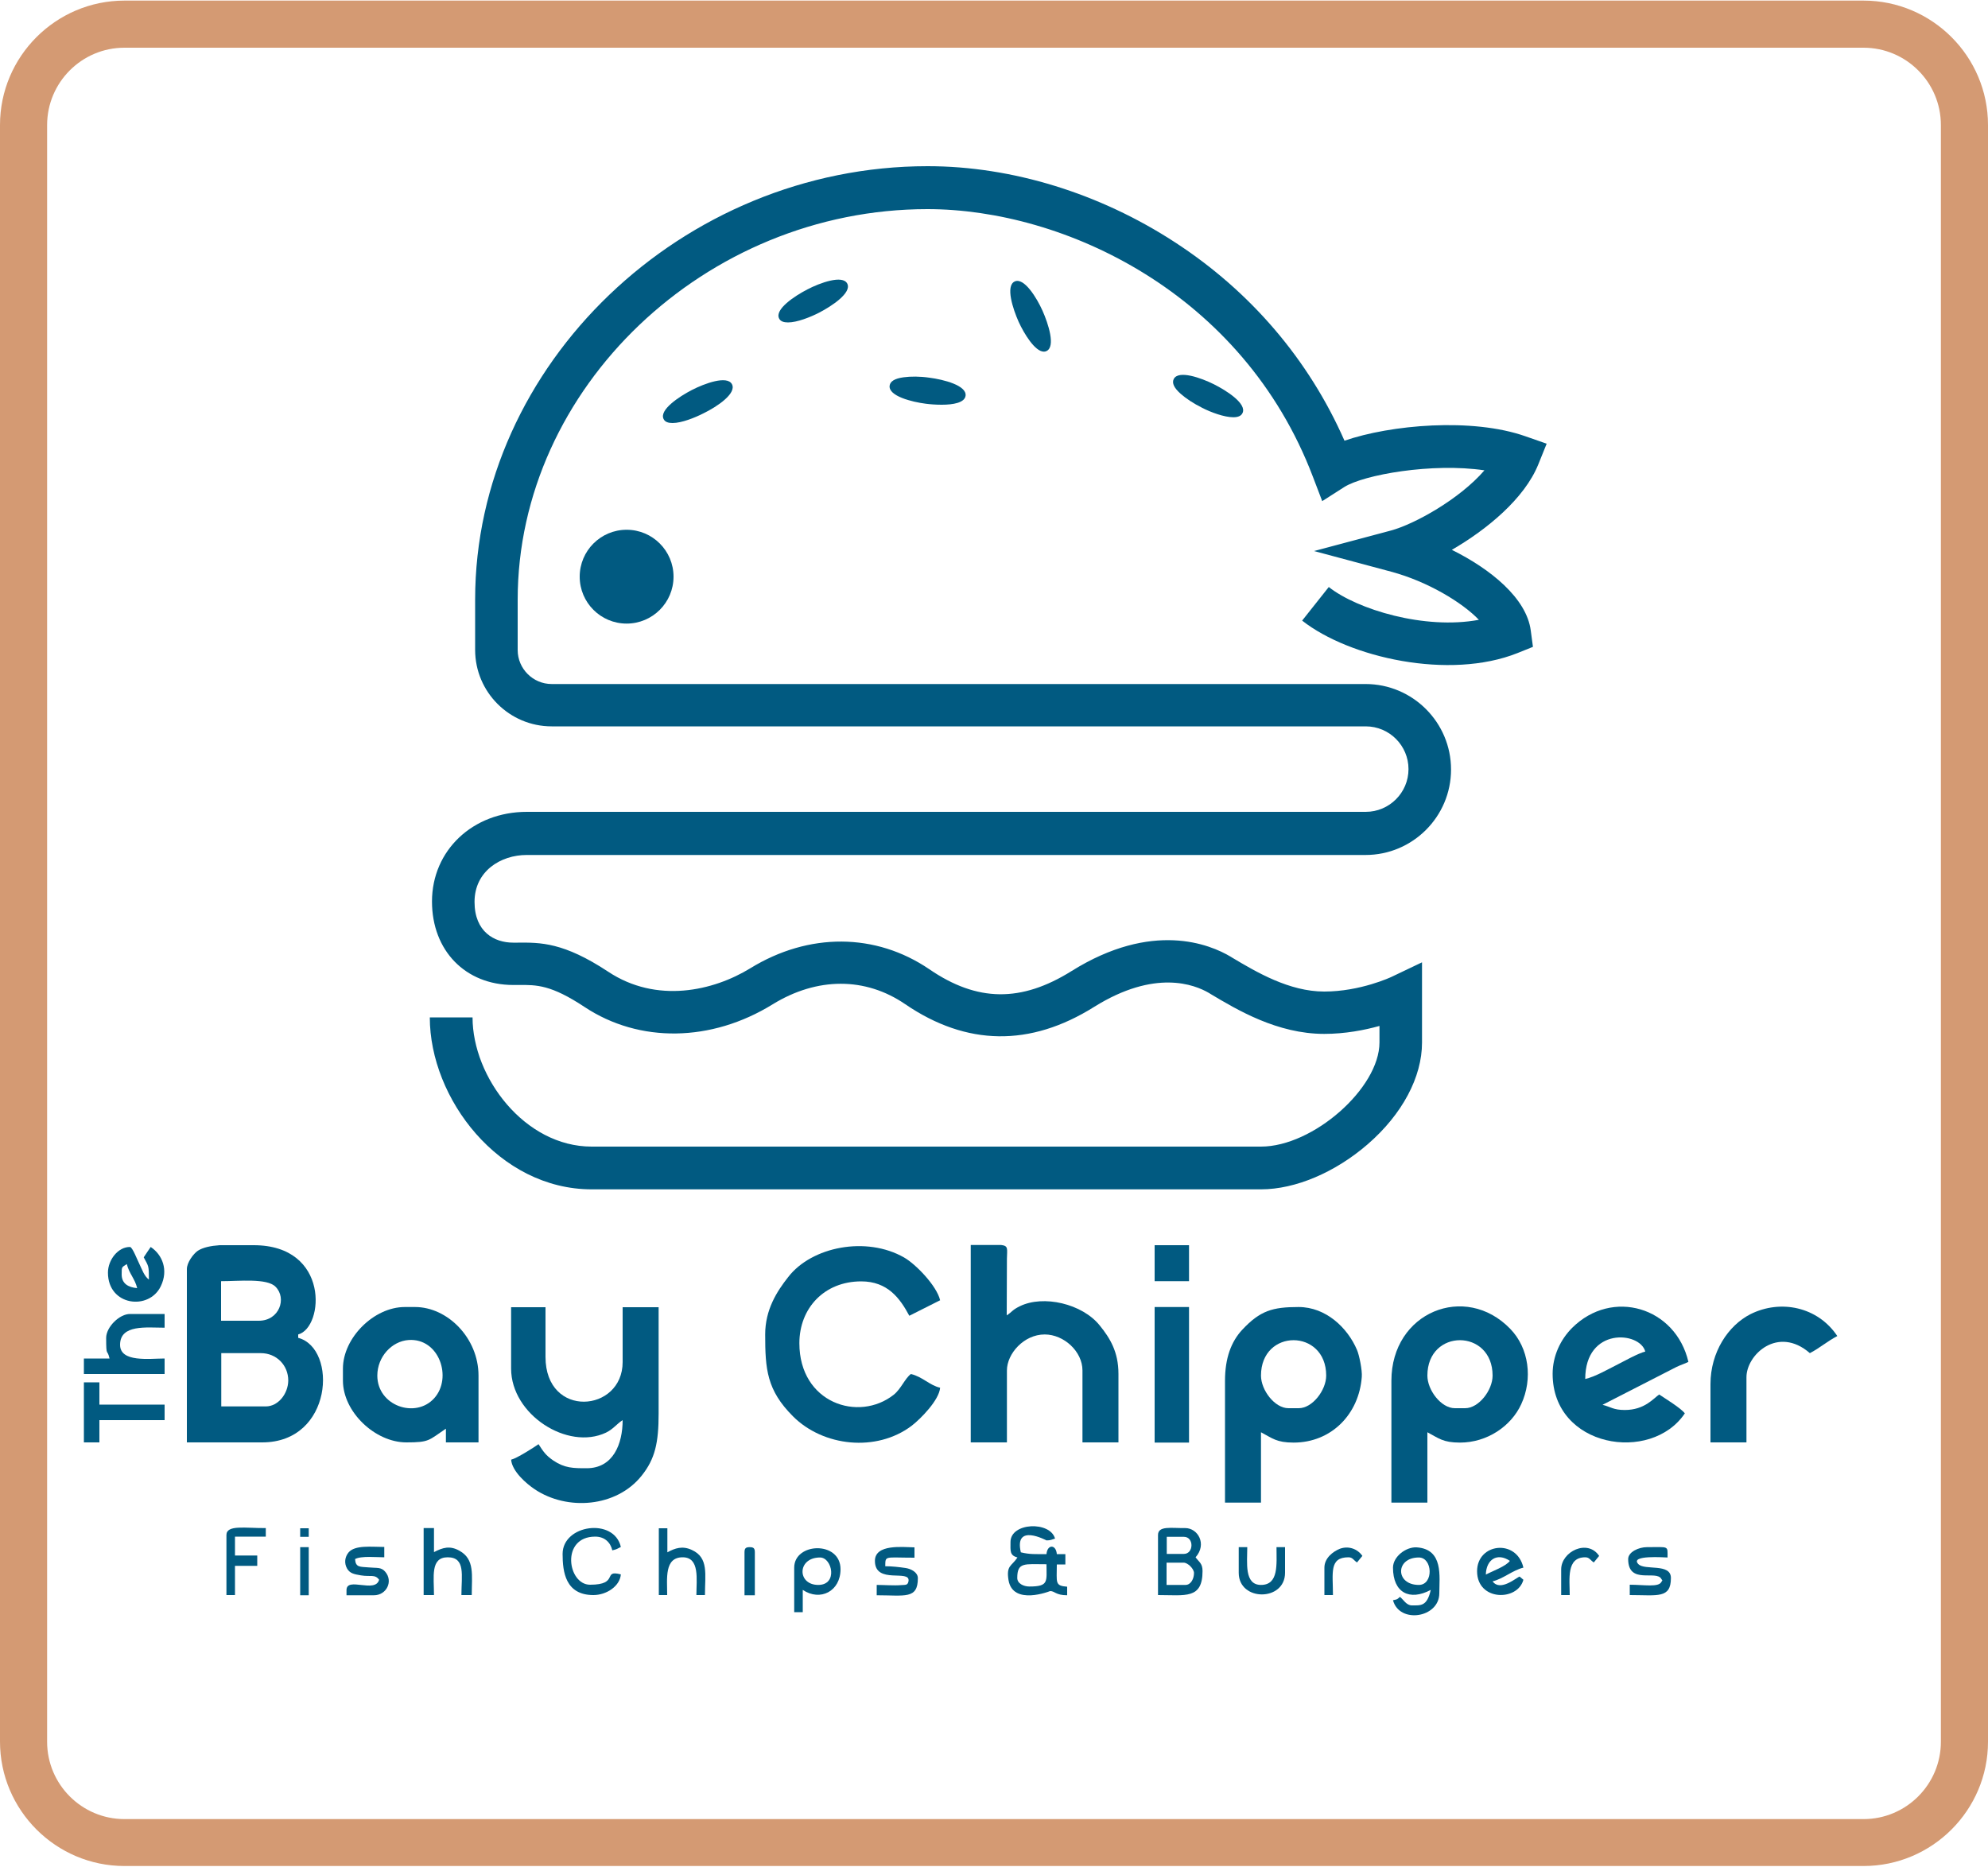
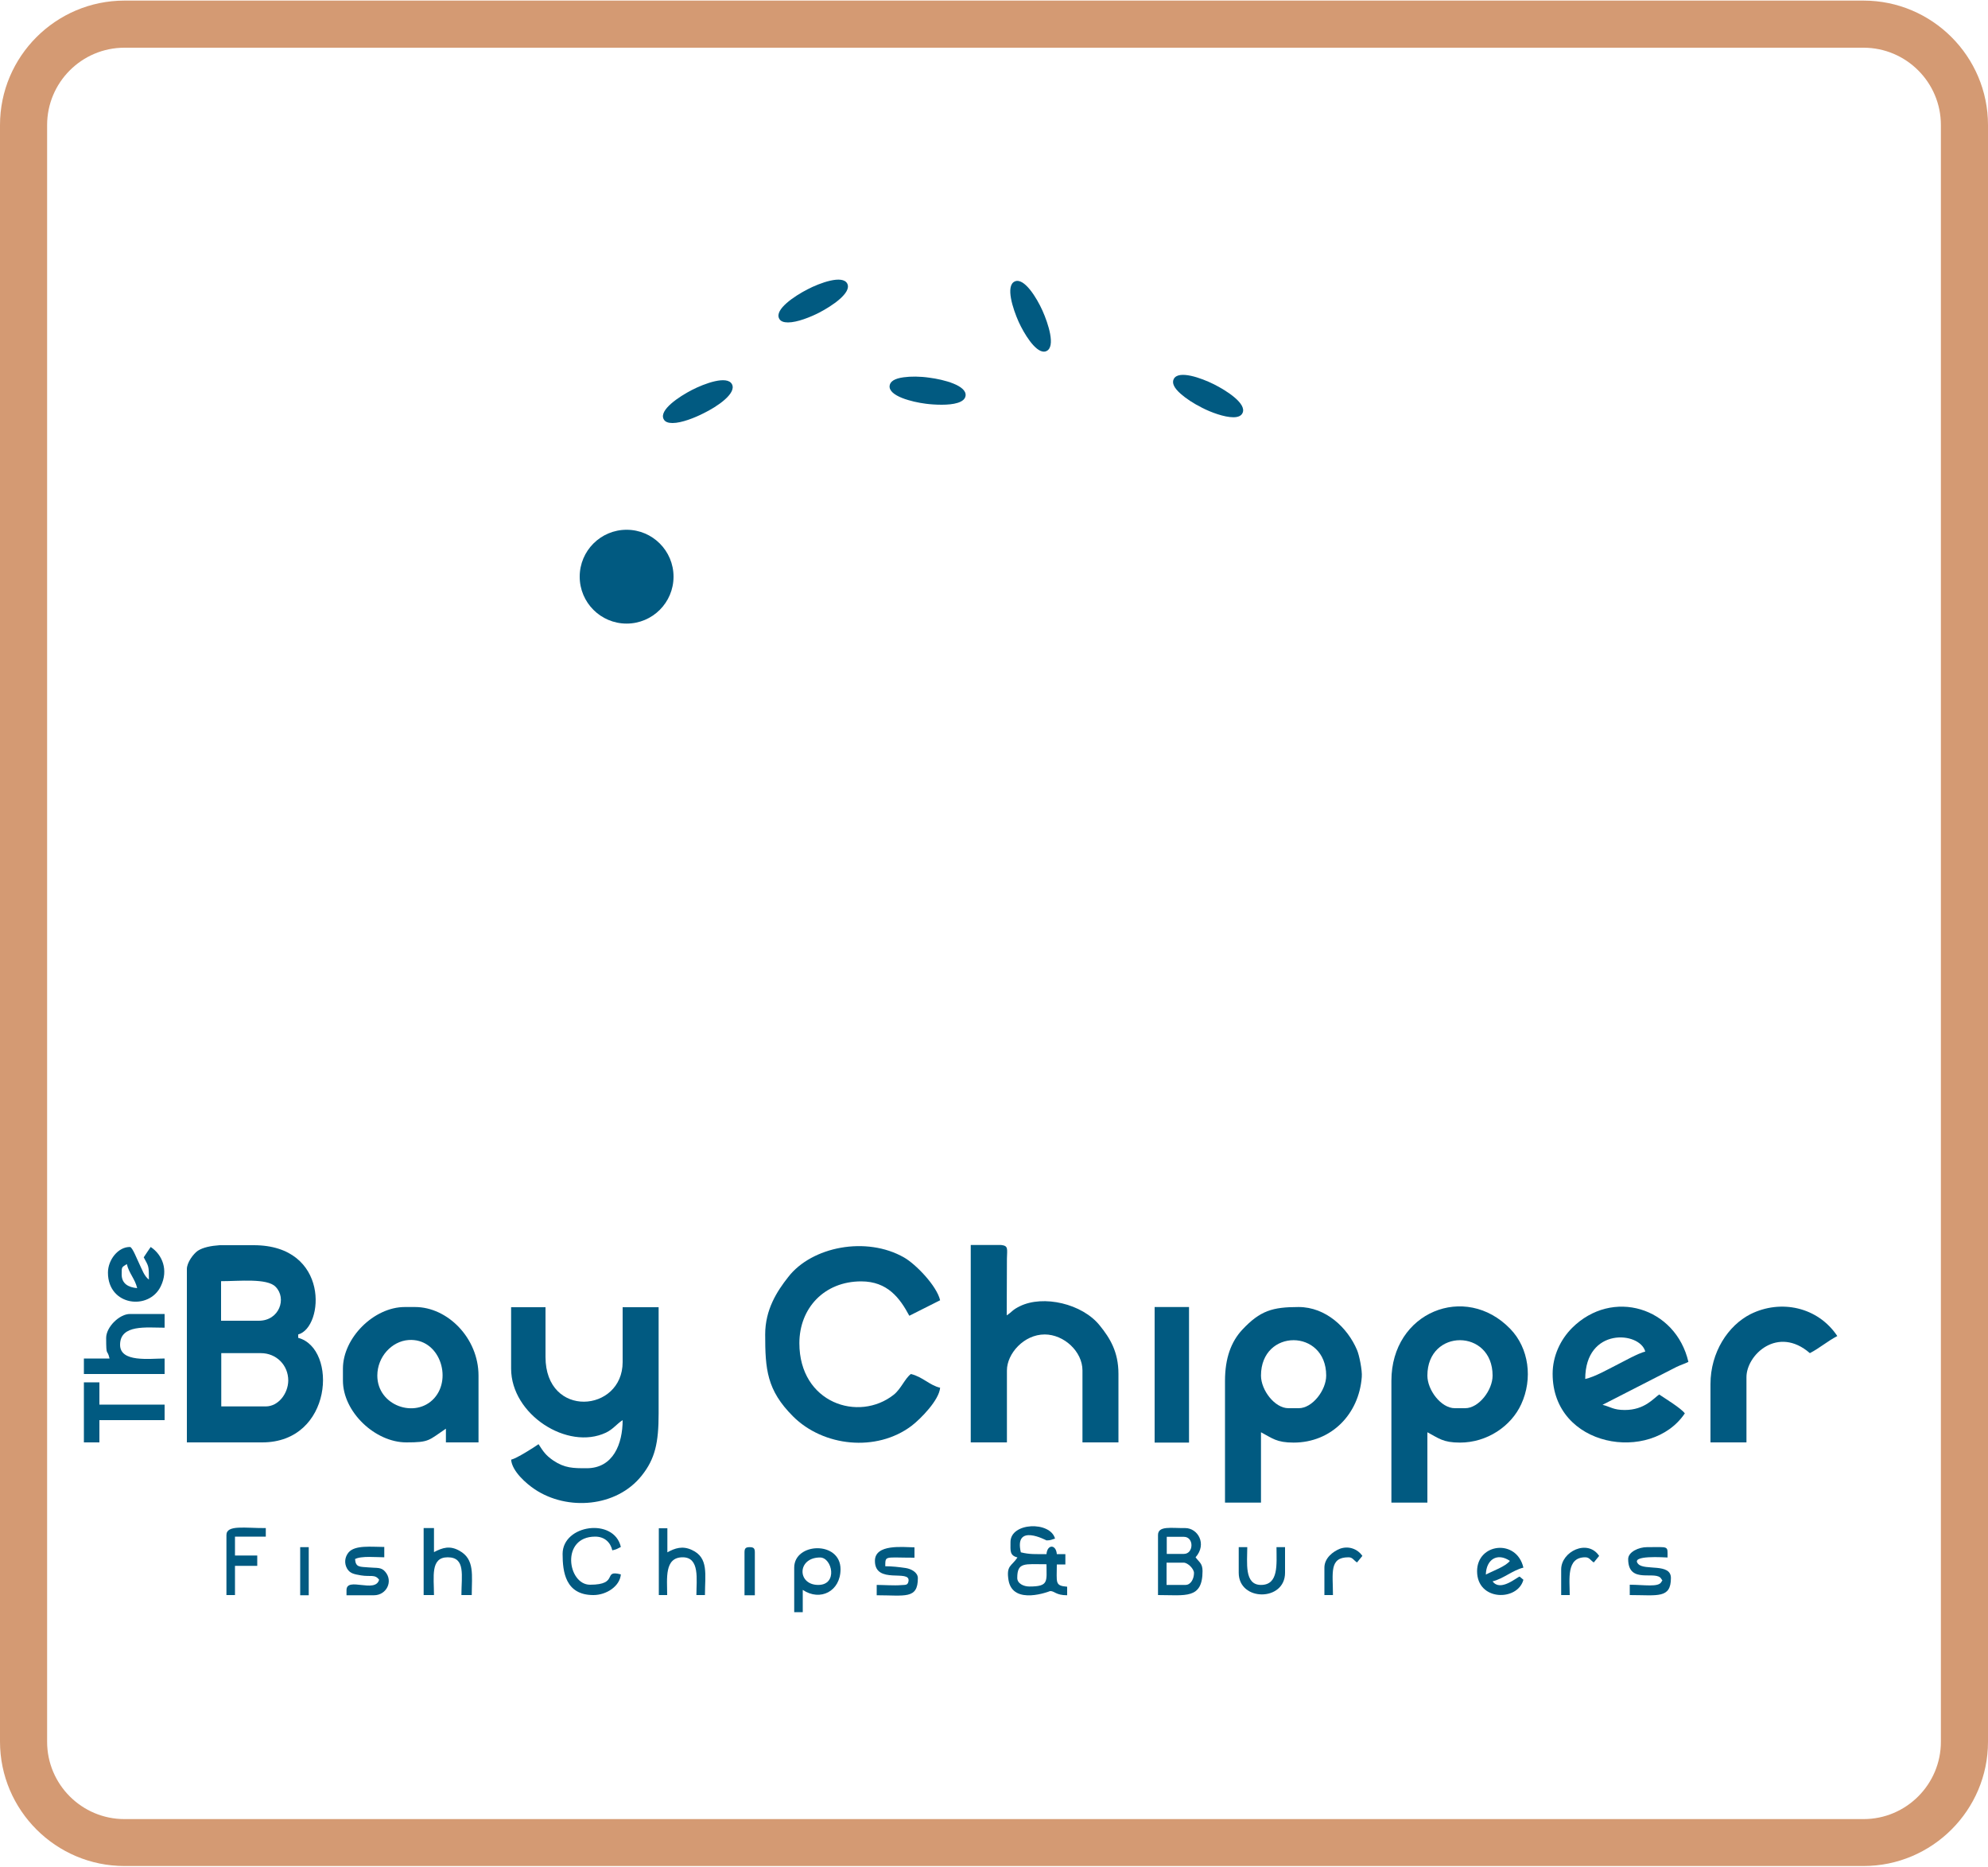
<svg xmlns="http://www.w3.org/2000/svg" version="1.1" id="Layer_1" x="0px" y="0px" width="1000px" height="939px" viewBox="0 0 1000 939" enable-background="new 0 0 1000 939" xml:space="preserve">
  <g>
    <g>
      <path fill="#D49A73" d="M937.4,938.7H62.6C28.1,938.7,0,910.6,0,876.1V62.9C0,28.4,28.1,0.3,62.6,0.3h874.8    c34.5,0,62.6,28.1,62.6,62.6v813.3C1000,910.6,971.9,938.7,937.4,938.7z M62.6,24c-21.5,0-38.9,17.5-38.9,38.9v813.3    c0,21.5,17.5,38.9,38.9,38.9h874.8c21.5,0,38.9-17.5,38.9-38.9V62.9c0-21.5-17.5-38.9-38.9-38.9H62.6z" />
    </g>
    <g>
      <path fill-rule="evenodd" clip-rule="evenodd" fill="#015A81" d="M508.3,775.7c0,4.5-0.5,6.7,3.5,7.8c-3,4.5-5.7,3.9-4.5,11.4    c2.2,13,20.9,5.5,20.9,5.5c2.3-0.1,2.8,2.1,8.6,2.1v-4.3c-6.3-0.5-5.2-2-5.2-11.2h4.3v-5.2h-4.3c-0.4-5-4.8-5-5.2,0    c-5.6,0-8.4,0.2-12.9-0.9c-3.5-14.9,12.8-6,12.9-6c2.3,0,2.4-0.4,4.3-0.9C528.3,765.1,508.3,765.8,508.3,775.7 M511.7,793.8    c0-8.1,3.7-6.9,14.7-6.9c0,8.6,1.3,11.2-8.6,11.2C514.9,798.1,511.7,796.6,511.7,793.8z" />
      <path fill-rule="evenodd" clip-rule="evenodd" fill="#015A81" d="M582.5,772.2v30.2c13.7,0,22.4,2.2,22.4-12.1    c0-3.9-1.8-4.5-3.5-6.9c5.9-6.7,1.1-14.7-5.2-14.7C589.2,768.8,582.5,767.4,582.5,772.2 M595.5,781.7h-8.6v-8.6h8.6    C600.7,773.1,600.5,781.7,595.5,781.7z M596.3,797.3h-9.5v-11.2h8.6c2.1,0,5.2,3.1,5.2,5.2C600.6,794.1,599.1,797.3,596.3,797.3z" />
-       <path fill-rule="evenodd" clip-rule="evenodd" fill="#015A81" d="M700.7,788.6c0,12.6,8.3,16.9,19,11.2c-1.9,8.3-4.9,7.8-9.5,7.8    c-2.8,0-4.3-3-6-4.3c-1.5,1.3-1.1,1.2-3.5,1.7c3.2,12,23.3,8.9,23.3-3.5c0-8.4,2.2-22.2-11.4-23.1    C707.2,778.1,700.7,783.1,700.7,788.6 M713.7,797.3c-11.9,0-11.9-13.8,0-13.8C720.7,783.5,721.2,797.3,713.7,797.3z" />
      <path fill-rule="evenodd" clip-rule="evenodd" fill="#015A81" d="M283,781.7c0,9,1.4,20.7,15.5,20.7c6.5,0,13.3-4.4,13.8-10.4    c-9.5-2.5-0.6,5.2-15.5,5.2c-11.3,0-14.9-24.2,2.6-24.2c4.7,0,7.7,2.9,8.6,6.9c2.3-0.5,2.5-0.8,4.3-1.7    C308.9,763.3,283,766.9,283,781.7" />
      <path fill-rule="evenodd" clip-rule="evenodd" fill="#015A81" d="M213.1,802.4h5.2c0-9.2-1.9-19,6.9-19c9.1,0,6.9,9.1,6.9,19h5.2    c0-10,1.6-18-6.2-22.3c-4.8-2.7-8.4-1.6-12.8,0.7v-12.1h-5.2V802.4z" />
      <path fill-rule="evenodd" clip-rule="evenodd" fill="#015A81" d="M399.5,788.6v22.4h4.3v-11.2c8.8,5.9,19,0.7,19-10.4    C422.8,775,399.5,775.9,399.5,788.6 M411.6,797.3c-10.7,0-10.7-13.8,0.9-13.8C418.6,783.5,421.6,797.3,411.6,797.3z" />
      <path fill-rule="evenodd" clip-rule="evenodd" fill="#015A81" d="M743,790.4c0,15.1,20.4,15.2,23.3,4.3l-1.9-1.6    c-1.4,0.3-9.7,7.8-13.6,2.4c5.4-1.3,10.1-5.6,15.5-6.9C762.9,773.9,743,776.3,743,790.4 M747.4,792.1c0.2-7.6,5.7-11.2,12.1-6.9    C757.4,788,750.8,790.3,747.4,792.1z" />
      <path fill-rule="evenodd" clip-rule="evenodd" fill="#015A81" d="M190.7,794.7c-1.9,7-16.4-1.7-16.4,5.2v2.6h13.8    c6.3,0,9.8-7,5.7-11.8c-2.1-2.5-4.2-1.8-8.2-2.2c-4.6-0.4-6.7,0.1-7-4.2c3-1.7,10.9-0.9,14.7-0.9v-5.2c-6.3,0-14.8-1.1-18,2.8    c-1.8,2.2-2.3,5.3-0.7,8.1c1.5,2.5,3.6,2.8,7,3.4C186.4,793.3,188.6,791.8,190.7,794.7" />
      <path fill-rule="evenodd" clip-rule="evenodd" fill="#015A81" d="M331.3,802.4h4.3c0-8.3-1.5-19,7.8-19c8.7,0,6.9,11.1,6.9,19h4.3    c0-10.4,2-18.8-6.6-22.7c-4.7-2.2-8.5-0.9-12.3,1.2v-12.1h-4.3V802.4z" />
      <path fill-rule="evenodd" clip-rule="evenodd" fill="#015A81" d="M440.1,785.2c0,12.1,17.9,4,16.9,10.2c-0.4,2.2-1.5,1.8-3.8,2    c-3.4,0.3-8.6-0.1-12.2-0.1v5.2c14.2,0,20.7,2.1,20.7-8.6c0-3-3.5-4.7-6.1-5.1c-3.4-0.5-6.9-0.9-10.3-0.9    c0.1-5.5-0.5-4.3,14.7-4.3v-5.2C454.1,778.3,440.1,776.6,440.1,785.2" />
      <path fill-rule="evenodd" clip-rule="evenodd" fill="#015A81" d="M819,784.3c0,13.1,14.2,5.3,16.7,10c0.7,1.3,0.7,0.2,0,1.5    c-1.4,2.8-8.8,1.4-15.9,1.4v5.2c14,0,20.7,1.9,20.7-8.6c0-7.6-13.2-3.6-16.4-7c-4.5-4.7,13.4-3.3,14.7-3.3c0-6.1,0.9-5.2-10.4-5.2    C824.3,778.3,819,780.7,819,784.3" />
      <path fill-rule="evenodd" clip-rule="evenodd" fill="#015A81" d="M113.9,772.2v30.2h4.3v-14.7h11.2v-5.2h-11.2v-9.5h15.5v-4.3    C123.4,768.8,113.9,766.9,113.9,772.2" />
      <path fill-rule="evenodd" clip-rule="evenodd" fill="#015A81" d="M623.1,791.2c0,14.5,23.3,14.5,23.3,0v-12.9h-4.3    c0,8.6,1.2,19-7.8,19c-8.5,0-6.9-11.2-6.9-19h-4.3V791.2z" />
      <path fill-rule="evenodd" clip-rule="evenodd" fill="#015A81" d="M785.3,789.5v12.9h4.3c0-8-1.8-19,7.8-19c2.1,0,2.5,1.4,4.3,2.6    l2.7-3.3C798.6,774,785.3,780.5,785.3,789.5" />
      <path fill-rule="evenodd" clip-rule="evenodd" fill="#015A81" d="M666.2,788.6v13.8h4.3c0-11.1-2-19,7.8-19c2.1,0,2.5,1.4,4.3,2.6    l2.7-3.3c-2.4-3.5-6.9-5.2-11.3-3.6C670.5,780.5,666.2,783.8,666.2,788.6" />
      <path fill-rule="evenodd" clip-rule="evenodd" fill="#015A81" d="M374.5,780.9v21.6h5.2v-21.6c0-2-0.6-2.6-2.6-2.6    C375.1,778.3,374.5,778.9,374.5,780.9" />
      <rect x="151" y="778.3" fill-rule="evenodd" clip-rule="evenodd" fill="#015A81" width="4.3" height="24.2" />
-       <rect x="151" y="768.8" fill-rule="evenodd" clip-rule="evenodd" fill="#015A81" width="4.3" height="4.3" />
    </g>
    <g>
      <path fill-rule="evenodd" clip-rule="evenodd" fill="#015A81" d="M130.2,664.4h-19v-19.9c9.1,0,23.1-1.6,27.4,2.8    C144.4,653.1,140.5,664.4,130.2,664.4 M110.5,626.4h17.1c38.4,0,35.4,41.4,22.4,44.9v1.7c19.9,5.3,17.5,52.6-18.1,52.6H94v-87.2    c0-3.3,3.3-7.7,5.5-9.2C102.1,627.5,106.1,626.7,110.5,626.4z M133.7,707.5h-22.4v-26.8h19.9c7.8,0,13.8,6,13.8,13.8    C144.9,701.2,139.9,707.5,133.7,707.5z" />
      <path fill-rule="evenodd" clip-rule="evenodd" fill="#015A81" d="M257.1,688.5c0,23.1,28.4,41.3,47.7,32.2    c3.7-1.8,5.3-4.3,8.4-6.3c0,11.9-4.7,24.2-18.1,24.2c-6.7,0-11,0-16.8-3.9c-3.9-2.7-5-4.5-7.4-8.2c-2.6,1.8-10.9,7.1-13.8,7.8    c0.5,5.9,7.7,12.1,11.9,14.9c16.3,10.9,41.1,9.1,53.8-6.9c6.7-8.4,8.5-16.5,8.5-31.2v-53.5h-18.1v27.6c0,25.4-38.8,28.6-38.8-2.6    v-25h-17.3V688.5z" />
      <path fill-rule="evenodd" clip-rule="evenodd" fill="#015A81" d="M384.9,671.3c0,17.5,0.8,28,14,41.2    c15.2,15.2,41.9,18.1,59.6,4.8c4.7-3.6,13.9-13,14.4-19.2c-5.3-1.2-8.8-5.5-14.7-6.9c-3,2.2-4.9,7.4-8.6,10.4    c-17.7,14-47.5,4.2-47.5-25.9c0-17.6,12.5-31.1,31.1-31.1c13.3,0,19.5,8.5,24.2,17.3l15.5-7.8c-1.7-7.3-12.3-18.2-18.1-21.5    c-19-10.9-46.5-5.5-58.3,9.8C390.8,649.6,384.9,658.8,384.9,671.3" />
      <path fill-rule="evenodd" clip-rule="evenodd" fill="#015A81" d="M616.2,694.6v61.3h18.1v-35.4c5.7,3,7.8,5.2,16.4,5.2    c19,0,32.9-14.3,34.3-33c0.3-3.3-1.3-11.1-2.4-13.6c-4.7-11.1-15.6-21.6-29.4-21.6c-13.1,0-19.3,1.8-28.3,11.4    C619.3,674.9,616.2,683.2,616.2,694.6 M634.3,692c0-23.8,32.8-23.7,32.8,0c0,7.3-6.9,16.4-13.8,16.4h-5.2    C641.2,708.4,634.3,699.3,634.3,692z" />
      <path fill-rule="evenodd" clip-rule="evenodd" fill="#015A81" d="M699.9,694.6v61.3H718v-35.4c5.7,3,7.8,5.2,16.4,5.2    c13.6,0,25.7-8.2,30.8-19.3c5.9-12.8,3.9-28.2-5.5-37.9C737.1,645.1,699.9,660,699.9,694.6 M718,692c0-23.8,32.8-23.7,32.8,0    c0,7.3-6.9,16.4-13.8,16.4h-5.2C724.9,708.4,718,699.3,718,692z" />
      <path fill-rule="evenodd" clip-rule="evenodd" fill="#015A81" d="M488.4,725.6h18.1v-36.2c0-8.4,8.5-18.1,19-18.1    c9.7,0,19,8.6,19,18.1v36.2h18.1v-34.5c0-11.1-4.3-18-9.4-24.3c-8.8-11-28.4-15.5-40.2-9.7c-3.9,1.9-3.7,2.7-6.6,4.6l0.1-28.5    c0.1-5,0.8-6.5-2.9-6.9h-15.3V725.6z" />
      <path fill-rule="evenodd" clip-rule="evenodd" fill="#015A81" d="M172.5,688.5v6c0,15.8,16.2,31.1,31.9,31.1    c11.7,0,11.1-1,19.9-6.9v6.9h16.4V692c0-18.9-15.6-34.5-31.9-34.5h-5.2C188.1,657.5,172.5,673,172.5,688.5 M189.8,692    c0-9.5,7.3-17.3,15.7-17.9c15.4-1.1,22.2,19,12.9,29.3C209,713.8,189.8,707.2,189.8,692z" />
      <path fill-rule="evenodd" clip-rule="evenodd" fill="#015A81" d="M781,691.1c0,37.1,49.5,45.2,66.5,19.9    c-1.9-2.6-9.8-7.4-12.9-9.5c-2.8,1.9-7.3,7.8-17.3,7.8c-5.8,0-7.1-1.6-11.2-2.6l37.1-19c2-1,4.1-1.6,6.1-2.6    c-6.4-27.5-38.3-37.2-58.5-17.1C784.9,673.9,781,682.2,781,691.1 M797.4,693.7c0-26.2,27.5-24,30.2-13.8    c-3.7,0.9-11.1,5.1-14.7,6.9C808.7,688.9,802.3,692.6,797.4,693.7z" />
      <path fill-rule="evenodd" clip-rule="evenodd" fill="#015A81" d="M860.4,696.3v29.3h18.1v-32.8c0-11.3,15.8-26.1,31.9-12.1    c5-2.6,8.8-6,13.8-8.6c-9.8-14.7-28.5-18.6-43.7-11C869.3,666.8,860.4,680.2,860.4,696.3" />
      <rect x="580.8" y="657.5" fill-rule="evenodd" clip-rule="evenodd" fill="#015A81" width="17.3" height="68.2" />
-       <rect x="580.8" y="626.4" fill-rule="evenodd" clip-rule="evenodd" fill="#015A81" width="17.3" height="18.1" />
    </g>
    <g>
      <path fill-rule="evenodd" clip-rule="evenodd" fill="#015A81" d="M53.4,673c0,10.2,0.5,5.1,1.7,10.4H42.2v7.8h40.6v-7.8    c-7.6,0-22.4,2.1-22.4-6.9c0-10.4,13.4-8.6,22.4-8.6v-6.9H65.5C60.1,660.9,53.4,667.6,53.4,673" />
      <path fill-rule="evenodd" clip-rule="evenodd" fill="#015A81" d="M54.3,640.2c0,16.8,20.7,19.2,26.6,6.8    c3.9-8.1,0.8-15.8-5.1-19.7c-1.2,1.7-2.3,3.4-3.5,5.2c2.5,4.7,2.6,4.1,2.6,11.2c-2.4-1.8-3.4-5-4.9-8.1c-0.8-1.5-3.4-8.3-4.6-8.3    C59.4,627.2,54.3,633.8,54.3,640.2 M61.2,641.1c0-4,0-3.5,2.6-5.2c1.1,4.7,4.1,7.4,5.2,12.1C64.6,647.6,61.2,645.8,61.2,641.1z" />
      <polygon fill-rule="evenodd" clip-rule="evenodd" fill="#015A81" points="42.2,725.6 50,725.6 50,714.4 82.8,714.4 82.8,706.6     50,706.6 50,695.4 42.2,695.4   " />
    </g>
    <g>
-       <path fill="#015A81" d="M773.8,233.6l4.2-10.4l-10.6-3.7c-26.9-9.5-68-5.8-91.1,2.2c-17.9-40.7-47.2-75.1-85.4-99.9    C553.1,97.2,509,83.6,466.6,83.6c-123.4,0-227.6,99.8-227.6,218v25.3c0,21.3,17.3,38.5,38.5,38.5H687c11.9,0,21.5,9.7,21.5,21.5    c0,11.9-9.7,21.5-21.5,21.5H265c-27.2,0-47.7,19.4-47.7,45.1c0,24.7,16.8,42,40.9,42c0.9,0,1.7,0,2.6,0    c9.2-0.1,16.4-0.1,33.3,11.1c27.5,18.2,63.7,17.7,94.6-1.4c22.3-13.7,46.6-13.8,66.7,0c30.8,21,62.8,21.5,95,1.3    c30.6-19.1,50.5-11.2,57.7-7l0.8,0.5c13.4,8,33.6,20.1,57.2,20.1c10.5,0,20.3-1.9,27.8-4v8.3c0,23-33.4,52.4-59.6,52.4H297.6    c-33.7,0-59.9-34.9-59.9-65h-21.5c0,40.8,34.8,86.5,81.4,86.5h336.7c17.3,0,37.3-8.5,53.7-22.7c17.4-15.1,27.3-33.8,27.3-51.1    l0-40.4l-15.3,7.3c-0.2,0.1-15.7,7.4-33.9,7.4c-17.6,0-34.1-9.8-46.2-17l-0.8-0.5c-10.5-6.3-39.5-18.2-80.1,7.2    c-25.3,15.8-47.4,15.6-71.5-0.9c-27-18.4-60.7-18.6-90.1-0.5c-18.6,11.4-47.1,17.9-71.5,1.7c-22.4-14.8-34.1-14.7-45.4-14.6    c-0.8,0-1.6,0-2.4,0c-9.4,0-19.4-5.4-19.4-20.5c0-15.5,13.2-23.6,26.2-23.6h422c23.7,0,43-19.3,43-43c0-23.7-19.3-43-43-43H277.5    c-9.4,0-17.1-7.7-17.1-17.1v-25.3c0-106.5,94.4-196.5,206.1-196.5c68.7,0,158.7,42.1,193.9,134.6l4.7,12.3l11.1-7.1    c9.8-6.2,44.3-12.3,70.5-8.4c-12.5,14.5-35.2,27.1-47.1,30.3L661,277.2l38.8,10.4c18.3,4.9,35.8,15.5,44.1,24.2    c-27.3,5.1-61.2-5.2-75.5-16.5L655,312.2c23.8,18.7,74.1,30,108.4,16.3l7.7-3.1l-1.1-8.2c-2.1-16.3-20.3-31-39.7-40.6    C747.9,266.4,766.8,250.9,773.8,233.6z" />
      <path fill="#015A81" d="M406.1,145.6c-6.4,3.3-16.5,10-14.2,14.6c0.7,1.5,2.4,2,4.5,2c4.6,0,11.3-2.7,15.6-4.9    c6.4-3.3,16.5-10,14.2-14.6C423.9,138.1,412.4,142.3,406.1,145.6z" />
      <path fill="#015A81" d="M368.2,193.3c-2.4-4.6-13.8-0.4-20.2,2.9c-6.4,3.3-16.5,10-14.2,14.6c0.7,1.5,2.4,2,4.5,2    c4.6,0,11.3-2.7,15.6-4.9C360.5,204.7,370.6,198,368.2,193.3z" />
      <path fill="#015A81" d="M510.4,141.6c-4.7,2.2-0.9,13.8,2,20.3c2.7,5.9,8.2,15,12.7,15c0.5,0,0.9-0.1,1.3-0.3    c4.7-2.2,0.9-13.8-2-20.3h0C521.5,149.8,515.1,139.4,510.4,141.6z" />
      <path fill="#015A81" d="M610.6,193.3c-6.4-3.2-17.9-7.3-20.2-2.6c-1,2,0.2,4.5,3.5,7.4c2.7,2.4,6.5,4.9,10.9,7.1    c4.3,2.2,11,4.7,15.6,4.7c2.2,0,3.9-0.6,4.6-2.1C627.3,203.1,617,196.5,610.6,193.3L610.6,193.3z" />
      <path fill="#015A81" d="M454.5,189.8c-4.4,0.6-6.7,2-7,4.2c-0.7,5.2,11.1,8.2,18.2,9.1c2.3,0.3,5.1,0.5,8,0.5c5.8,0,11.5-1,12-4.5    c0.7-5.2-11.1-8.2-18.2-9.1C462.7,189.3,458.1,189.3,454.5,189.8z" />
      <circle fill="#015A81" cx="315.2" cy="290.1" r="23.6" />
    </g>
  </g>
  <g>
</g>
  <g>
</g>
  <g>
</g>
  <g>
</g>
  <g>
</g>
</svg>